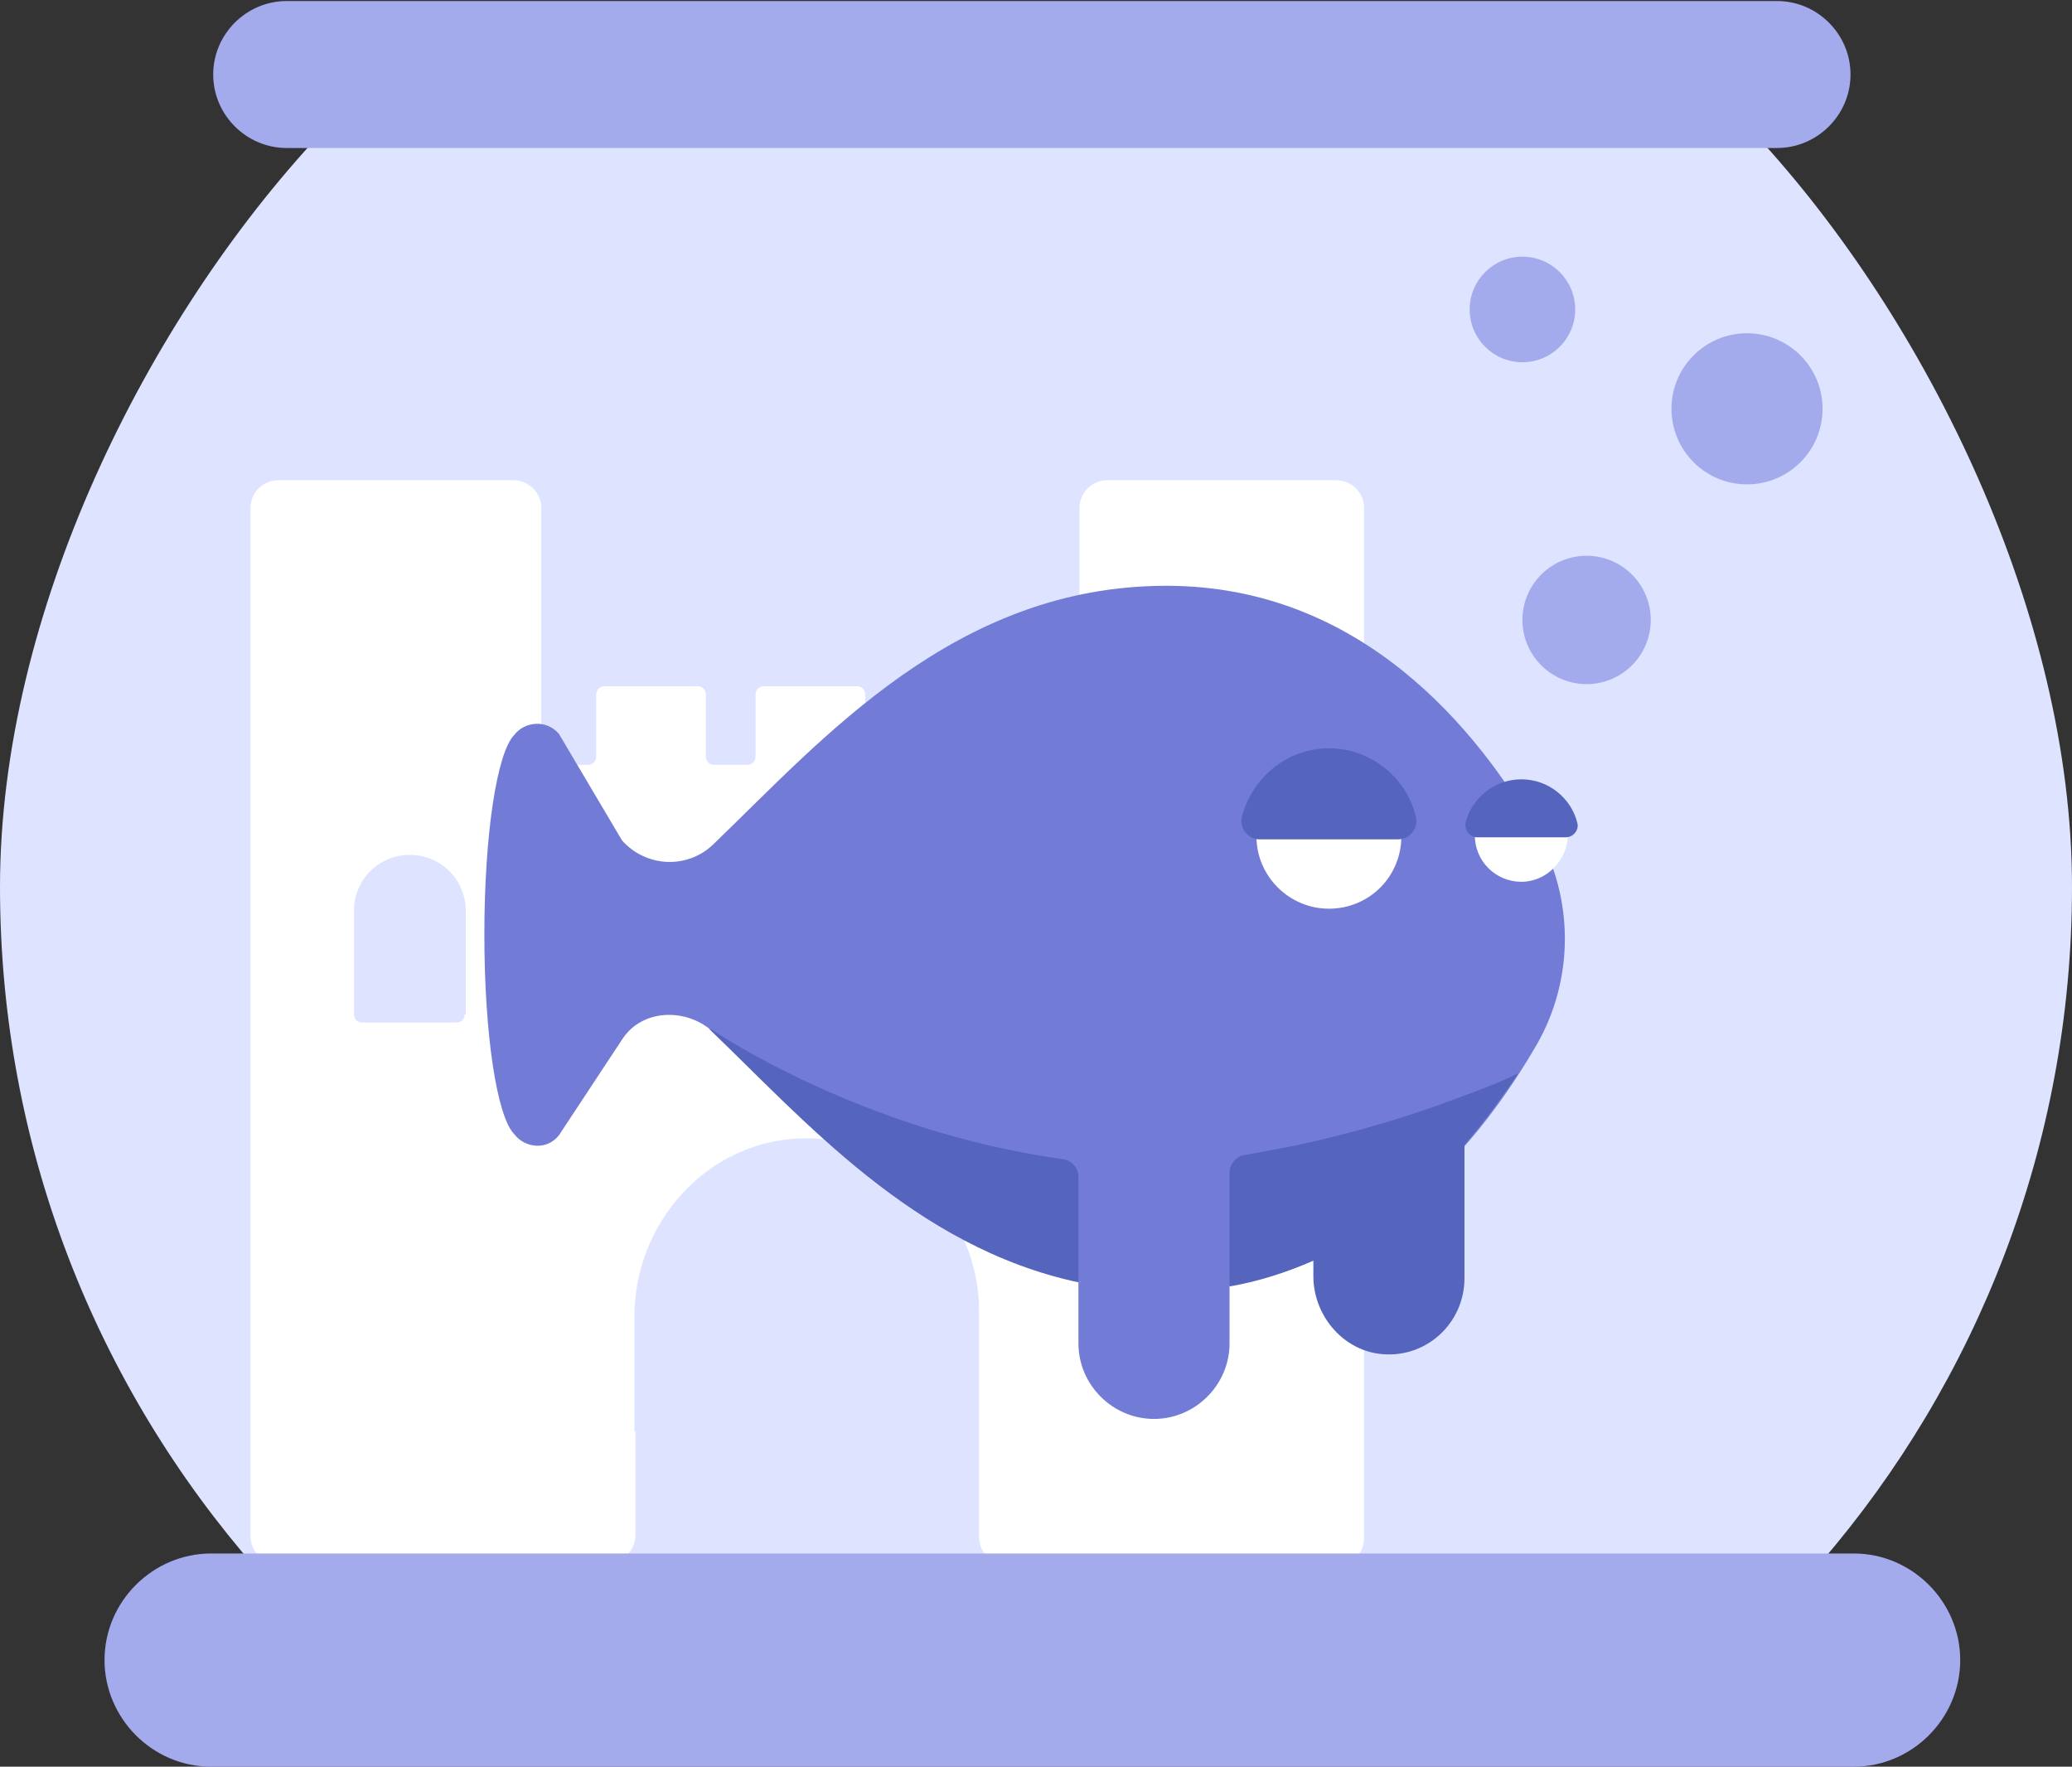
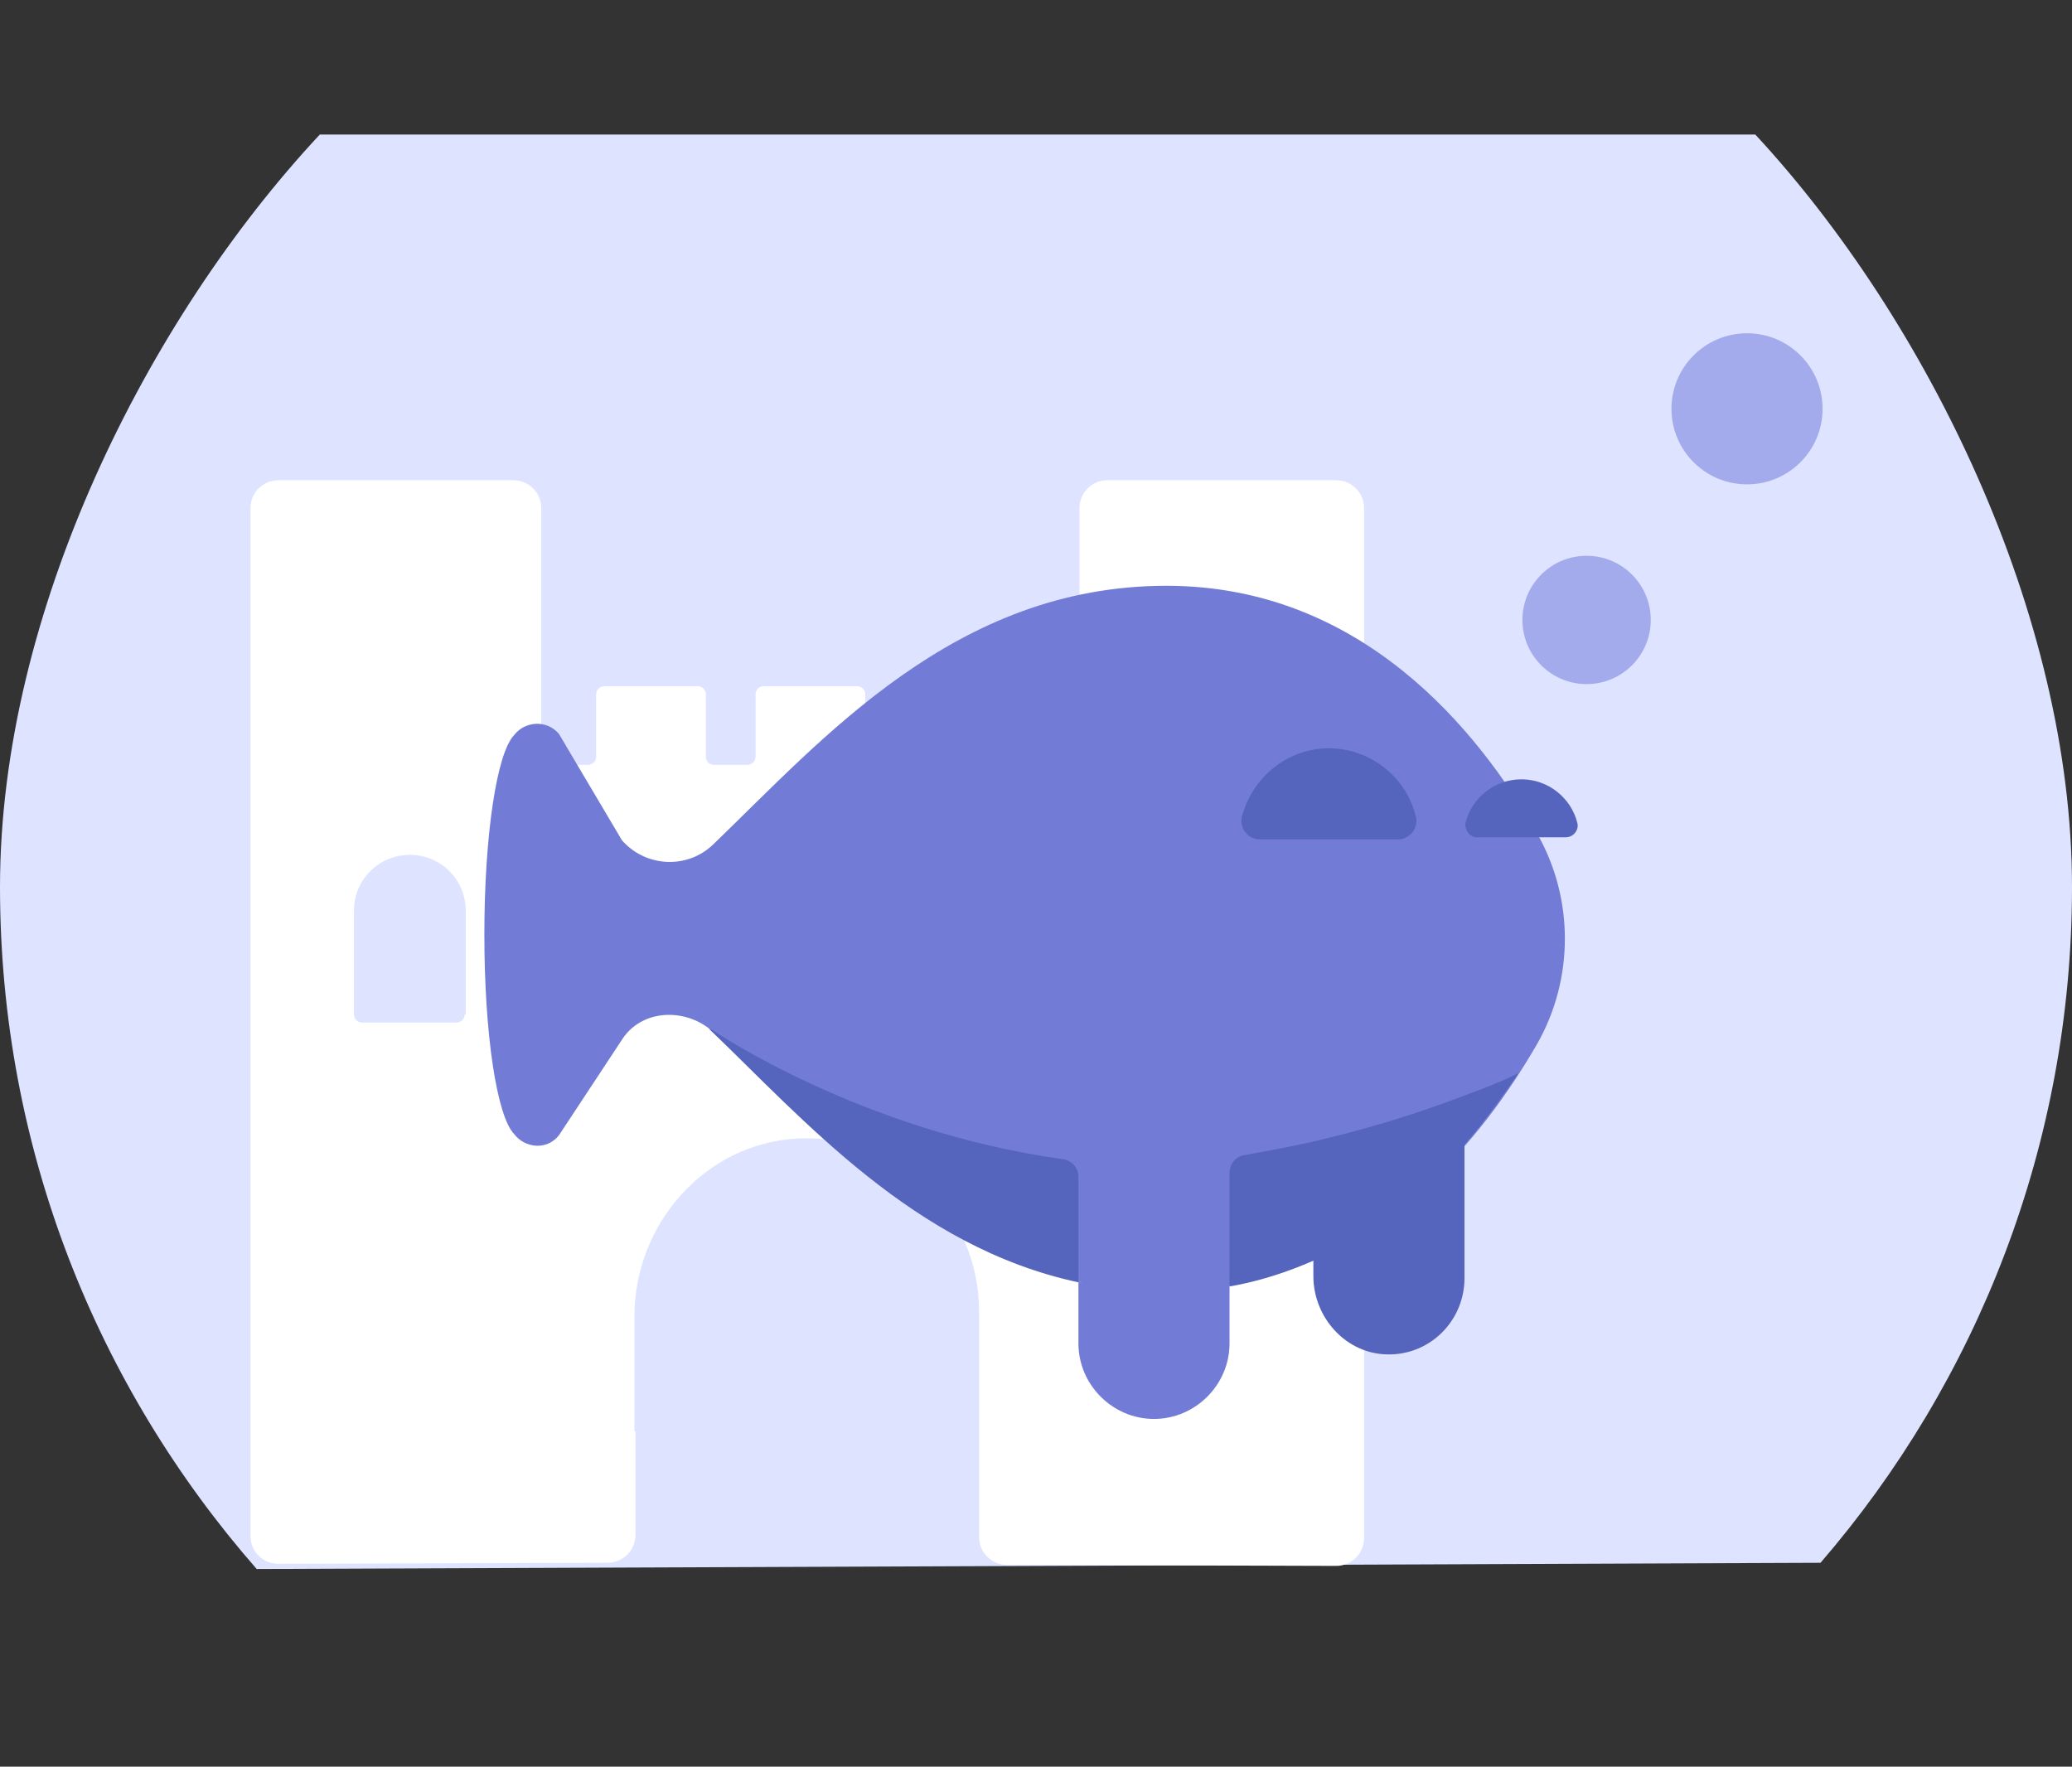
<svg xmlns="http://www.w3.org/2000/svg" id="Calque_1" viewBox="0 0 200.2 170.7">
  <rect x="0" y="0" width="200.2" height="170.7" fill="#333333" stroke="none" />
  <style>
		.st0{fill:#DEE3FF;} .st1{fill:#A4ABED;} .st2{fill:#FFFFFF;} .st3{fill:#727CD6;} .st4{fill:#5564BC;}
	</style>
  <g>
    <path d="M30.9 13C14.2 30.9 0 59.2 0 85.7 0 111 9.4 134 24.8 151.6l151.1-.6c15.1-17.5 24.3-40.4 24.3-65.3 0-26.3-14-54.8-30.6-72.7H30.9z" class="st0" />
    <circle cx="153.3" cy="59.9" r="6.2" class="st1" />
-     <circle cx="147.1" cy="29.9" r="5.1" class="st1" />
    <circle cx="168.8" cy="39.5" r="7.3" class="st1" />
    <path d="M61.3 138.3v-11.1c0-9 6.9-16.8 15.9-17.2 9.6-.4 17.4 7.2 17.4 16.7v21.8c0 1.5 1.2 2.7 2.7 2.7l31.8.1c1.5 0 2.7-1.2 2.7-2.7V49.1c0-1.5-1.2-2.7-2.7-2.7H107c-1.5 0-2.7 1.2-2.7 2.7v22.1c0 1.5-1.2 2.7-2.7 2.7h-1.8c-.5 0-.8-.4-.8-.8v-6c0-.5-.4-.8-.8-.8h-9c-.5 0-.8.4-.8.8v6c0 .5-.4.8-.8.8h-3.2c-.5 0-.8-.4-.8-.8v-6c0-.5-.4-.8-.8-.8h-9c-.5 0-.8.4-.8.8v6c0 .5-.4.8-.8.8H69c-.5 0-.8-.4-.8-.8v-6c0-.5-.4-.8-.8-.8h-9c-.5 0-.8.4-.8.8v6c0 .5-.4.8-.8.8H55c-1.5 0-2.7-1.2-2.7-2.7V49.1c0-1.5-1.2-2.7-2.7-2.7H26.9c-1.5 0-2.7 1.2-2.7 2.7v99.3c0 1.5 1.2 2.7 2.7 2.7l31.8-.1c1.5 0 2.7-1.2 2.7-2.7v-10M44.9 98c0 .5-.4.8-.8.8H35c-.5 0-.8-.4-.8-.8V88c0-3 2.4-5.4 5.4-5.4S45 85 45 88v10zm78.1 0c0 .5-.4.8-.8.8H113c-.5 0-.8-.4-.8-.8V88c0-3 2.4-5.4 5.4-5.4 3 0 5.4 2.4 5.4 5.4v10z" class="st2" />
-     <path d="M171.7 14.3h-144c-3.9 0-7.1-3.2-7.1-7.1 0-3.9 3.2-7.1 7.1-7.1h144c3.9 0 7.1 3.2 7.1 7.1 0 3.9-3.2 7.1-7.1 7.1zm7.4 156.4H20.4c-5.7 0-10.3-4.7-10.3-10.3 0-5.7 4.7-10.3 10.3-10.3h158.7c5.7 0 10.3 4.7 10.3 10.3 0 5.6-4.6 10.3-10.3 10.3z" class="st1" />
    <g>
      <path d="M148.5 80.5c-5.7-10-17-23.9-35.8-23.9-20.4 0-33.2 14.8-43.8 25-2.5 2.4-6.5 2.2-8.8-.4L54 70.9c-1.2-1.4-3.3-1.2-4.3.1-1.7 1.7-2.9 9.7-2.9 19.3 0 9.6 1.2 17.6 2.9 19.3 1 1.3 3.1 1.6 4.3.1l6.2-9.4c2-2.9 6.3-2.9 8.8-.5 9.1 8.8 19.8 20.9 35.5 24.1-.1 0-.2 0-.3-.1v6c0 4 3.3 7.3 7.3 7.3s7.3-3.3 7.3-7.3v-5.6c-.2 0-.4.1-.5.1 15.4-2.4 25-14.4 30.2-23.4 3.6-6.3 3.6-14.1 0-20.4z" class="st3" />
-       <path d="M128.4 87.8c-3.8 0-7-3.1-7-7 0-3.8 3.1-7 7-7 3.8 0 7 3.1 7 7s-3.1 7-7 7z" class="st2" />
      <path d="M121.7 81.1c-1.1 0-2-1.1-1.7-2.2 1-3.8 4.4-6.6 8.4-6.6s7.5 2.8 8.4 6.6c.3 1.1-.6 2.2-1.7 2.2h-13.4z" class="st4" />
-       <path d="M147 85.2c-2.5 0-4.5-2-4.5-4.5s2-4.5 4.5-4.5 4.5 2 4.5 4.5c-.1 2.5-2.1 4.5-4.5 4.5z" class="st2" />
      <path d="M142.7 80.9c-.7 0-1.2-.7-1.1-1.4.6-2.4 2.8-4.2 5.4-4.2 2.6 0 4.8 1.8 5.4 4.2.2.7-.4 1.4-1.1 1.4h-8.6zM68.5 99.4c9.1 8.7 19.8 21.1 35.7 24.5v-10.2c0-.9-.7-1.6-1.5-1.7-19.6-2.7-33.9-12.5-33.9-12.5m72.3 6.5c-4.7 1.8-9.5 3.2-14.2 4.3-2.2.5-4.4.9-6.6 1.3-.9.1-1.5.9-1.5 1.7v11c2.9-.5 5.6-1.4 8.1-2.5v1.5c0 3.7 2.7 7 6.3 7.5 4.5.6 8.3-2.9 8.3-7.3v-12.9c2-2.3 3.7-4.7 5.2-6.9-1.8.9-3.7 1.6-5.6 2.3z" class="st4" />
    </g>
  </g>
</svg>